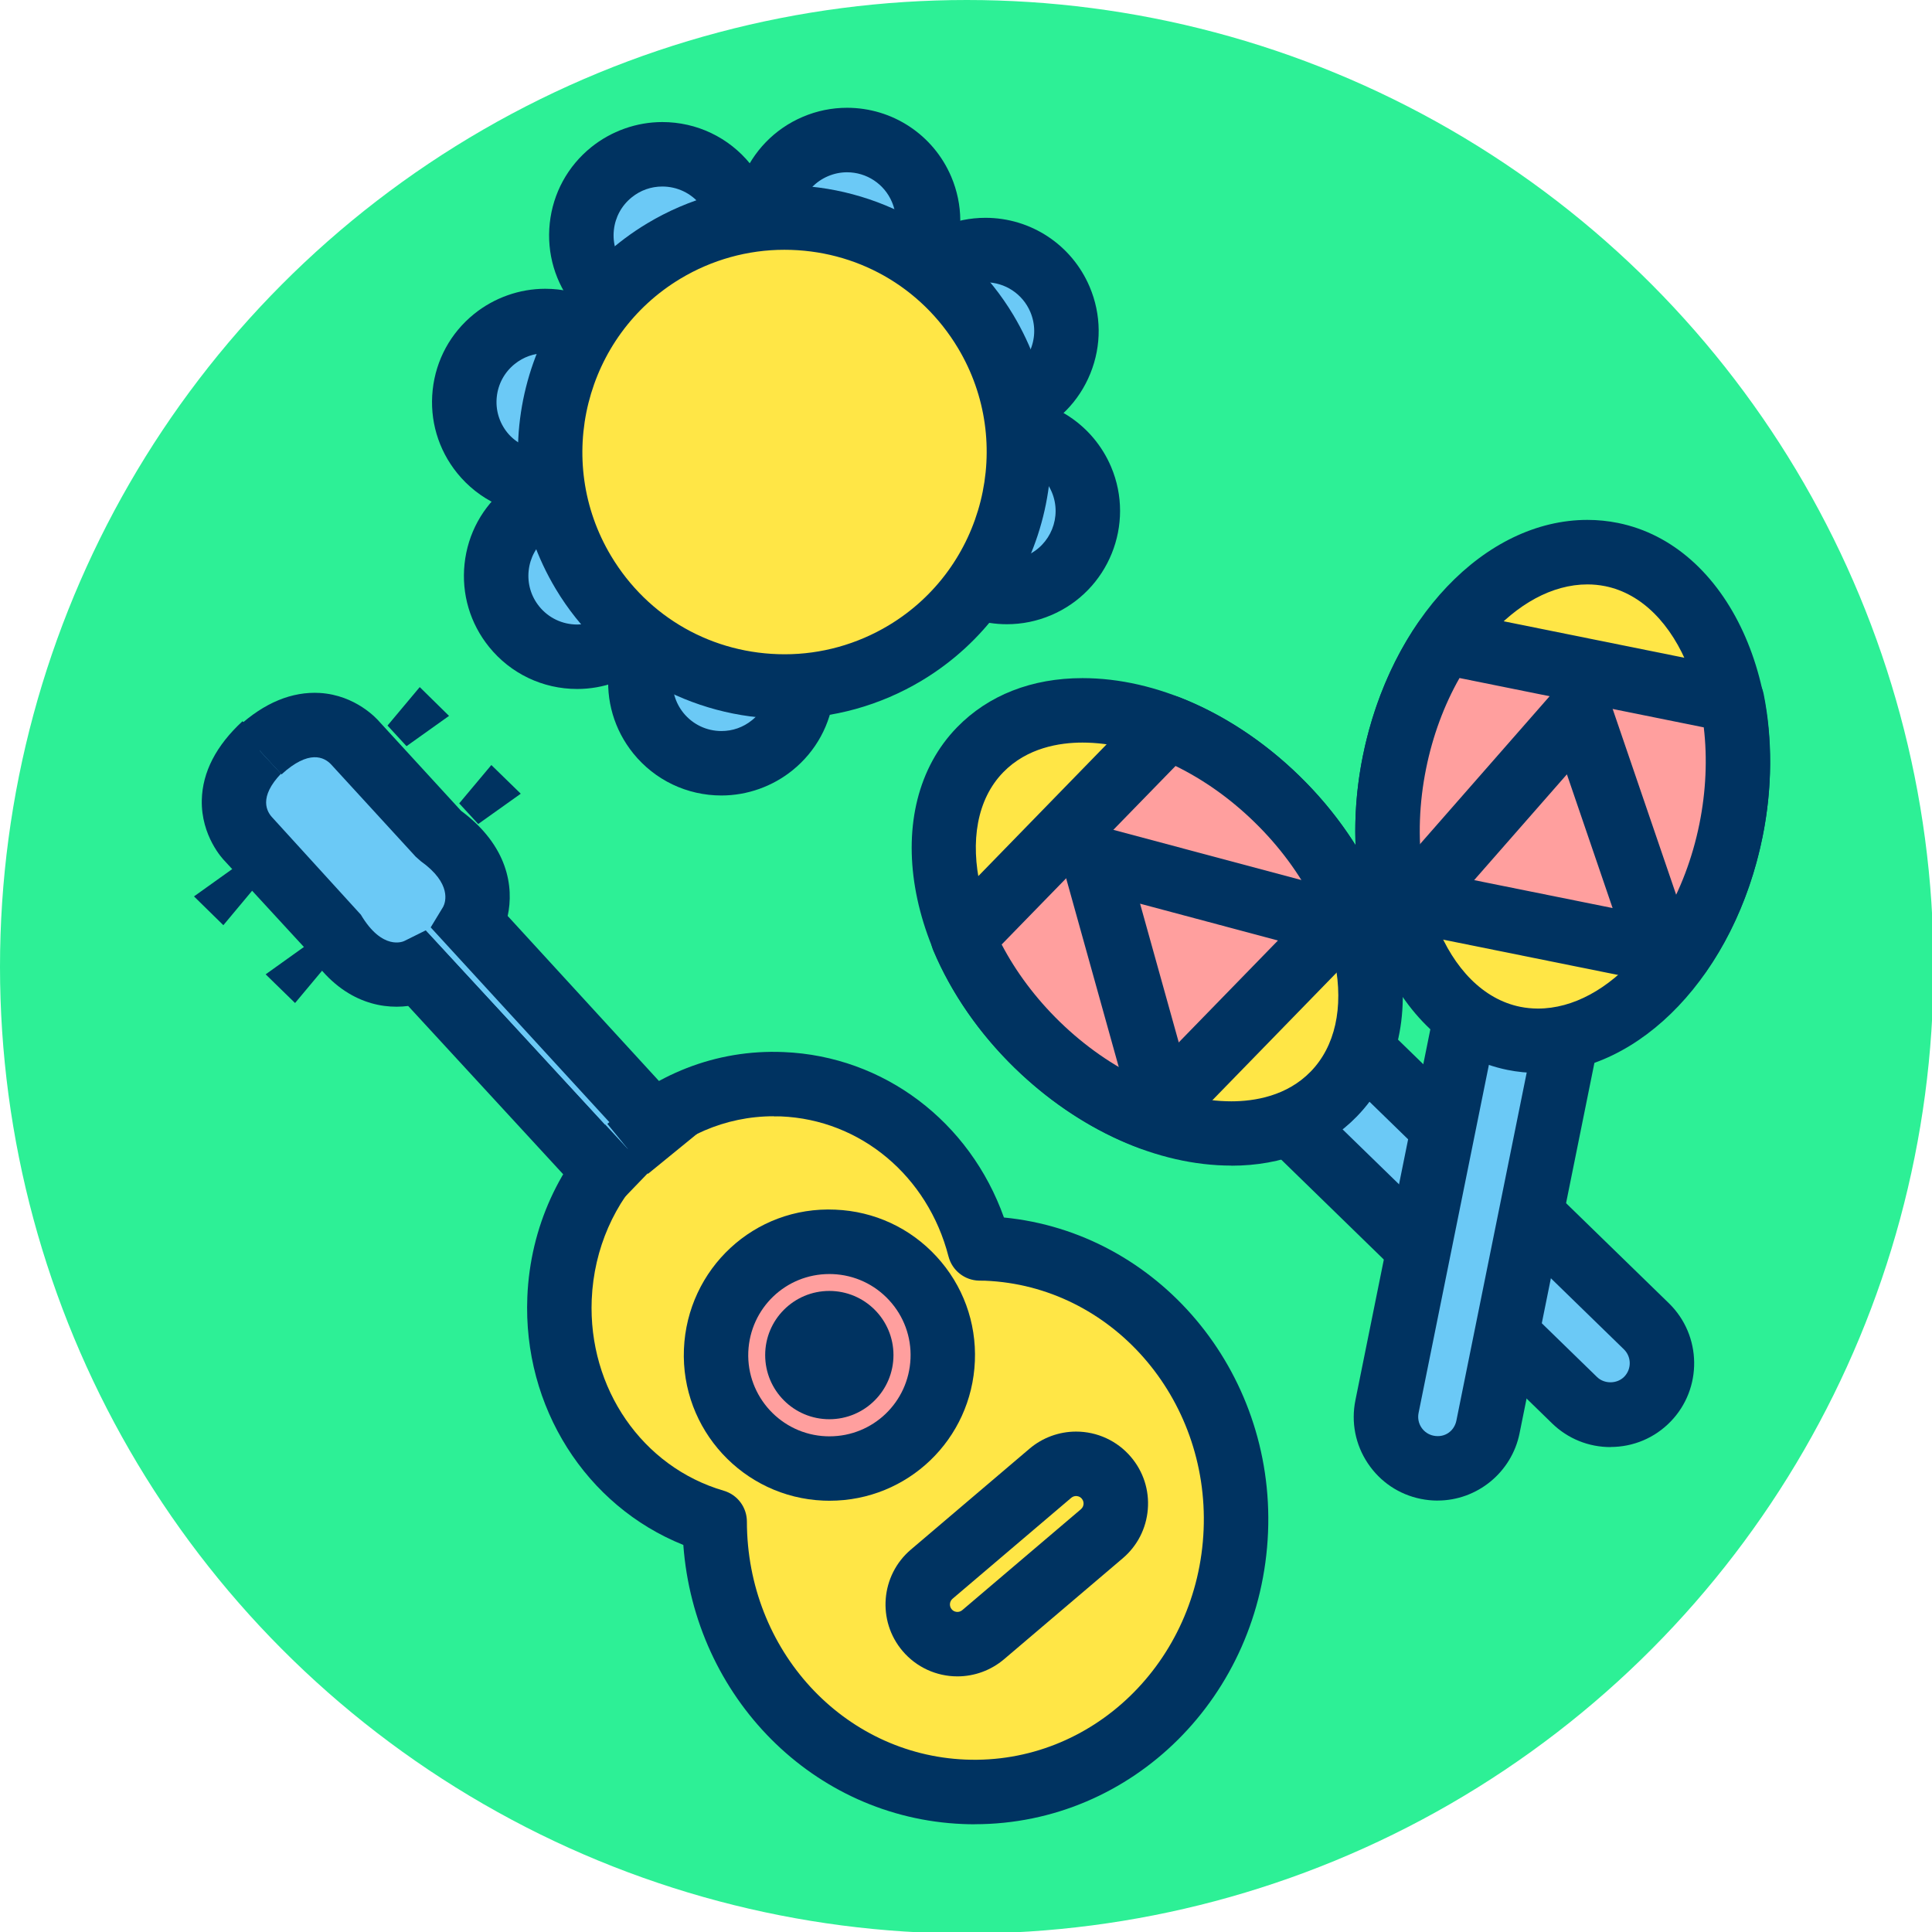
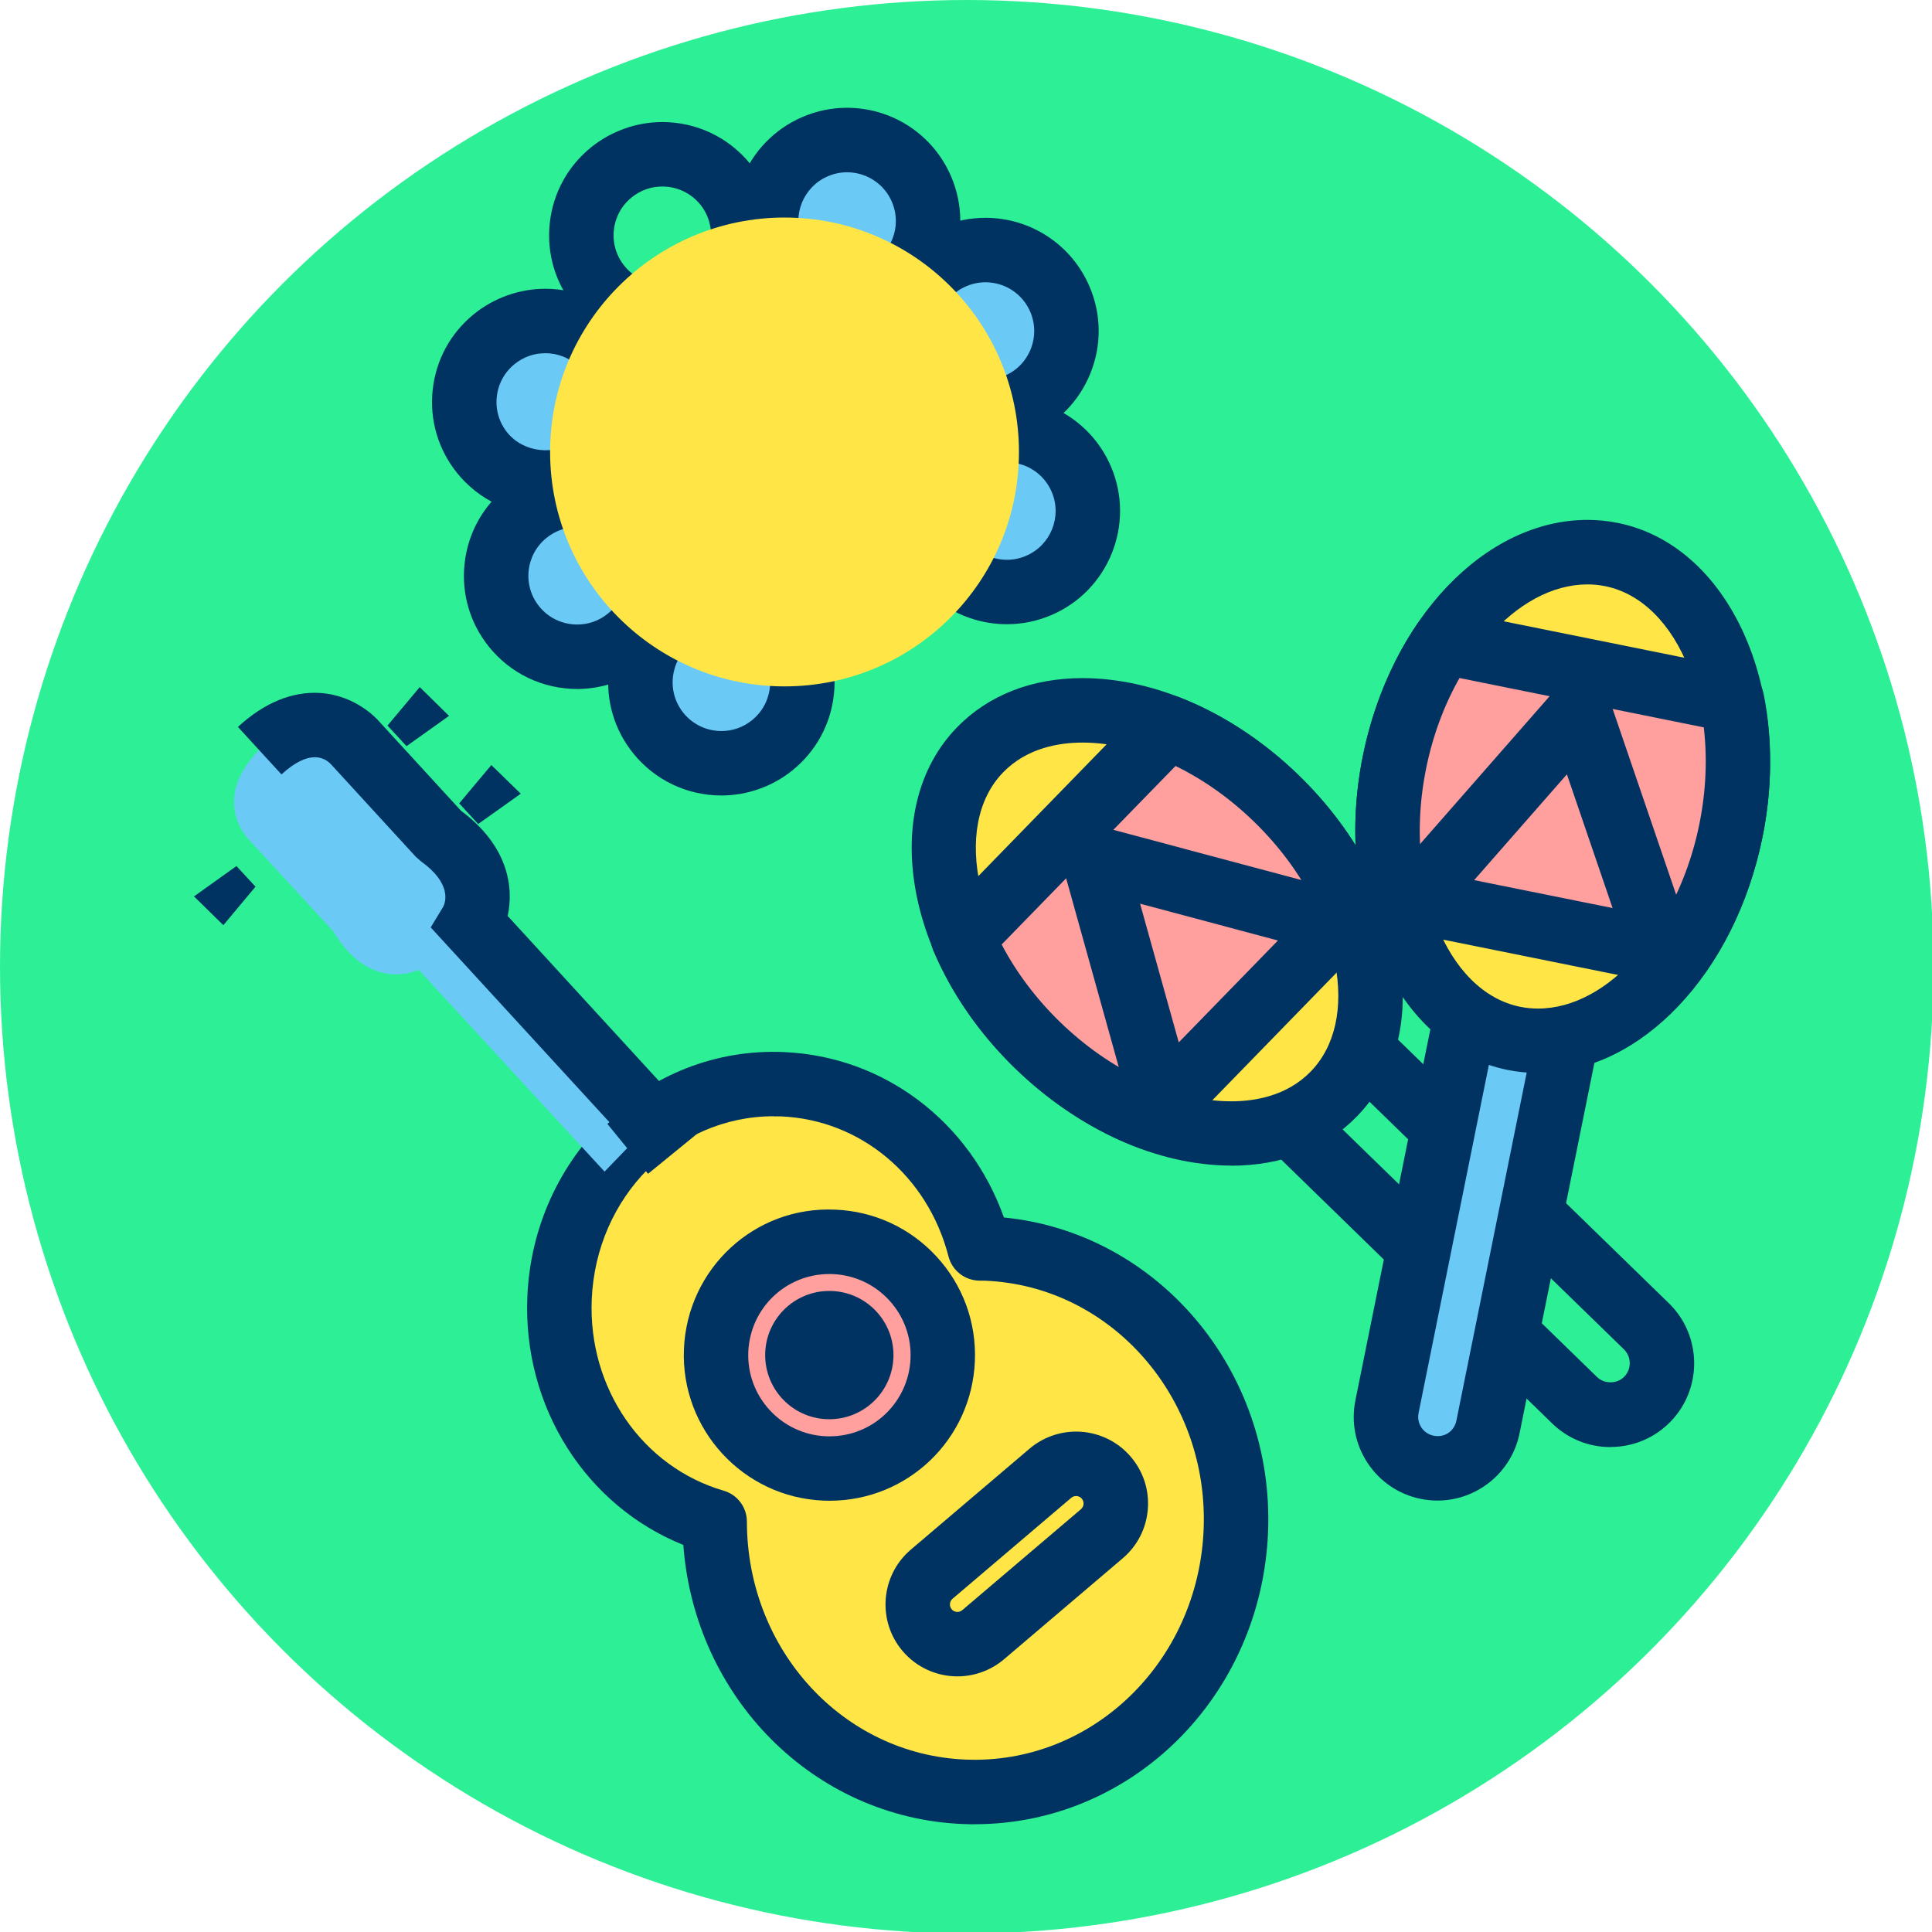
<svg xmlns="http://www.w3.org/2000/svg" xmlns:xlink="http://www.w3.org/1999/xlink" width="119.91" height="119.91" viewBox="0 0 119.905 119.905" enable-background="new 0 0 119.905 119.905">
  <defs>
    <circle id="1" cx="60" cy="60" r="60" />
    <clipPath id="0">
      <use xlink:href="#1" />
    </clipPath>
  </defs>
  <g clip-path="url(#0)">
    <circle fill="#2df096" cx="60" cy="60" r="60" />
  </g>
-   <path fill="#6bc9f6" d="m37.2 17.757c1.743 2.158 4.908 2.498 7.07.754 2.16-1.742 2.498-4.906.759-7.07-1.745-2.157-4.907-2.497-7.07-.752-2.161 1.742-2.499 4.906-.756 7.06" />
  <path fill="#003361" d="m41.11 21.626c-2.136 0-4.13-.953-5.471-2.612-1.18-1.461-1.719-3.292-1.52-5.159.2-1.866 1.114-3.542 2.576-4.721 1.245-1 2.812-1.559 4.409-1.559 2.135 0 4.128.951 5.47 2.61 2.432 3.02 1.955 7.452-1.058 9.882-1.242 1-2.807 1.559-4.406 1.559m-.005-10.05c-.697 0-1.354.232-1.898.672-.63.508-1.023 1.229-1.109 2.033s.146 1.592.654 2.22c.577.715 1.437 1.125 2.358 1.125.696 0 1.352-.232 1.895-.671 1.299-1.048 1.504-2.958.458-4.258-.576-.711-1.437-1.121-2.358-1.121" />
  <path fill="#6bc9f6" d="m29.928 28.1c1.744 2.157 4.91 2.497 7.07.754 2.161-1.742 2.499-4.906.76-7.07-1.745-2.158-4.907-2.497-7.07-.753-2.163 1.742-2.5 4.906-.758 7.07" />
  <path fill="#003361" d="m33.844 31.972c-2.136 0-4.13-.952-5.472-2.611-1.179-1.462-1.718-3.293-1.519-5.16.2-1.866 1.115-3.543 2.577-4.721 1.244-1 2.811-1.558 4.409-1.558 2.134 0 4.128.951 5.47 2.611 2.431 3.02 1.954 7.452-1.061 9.882-1.24 1-2.806 1.557-4.404 1.557m-.004-10.05c-.697 0-1.354.232-1.898.671-.63.508-1.024 1.23-1.11 2.034-.086.803.146 1.592.653 2.22 1.013 1.253 2.995 1.473 4.252.455 1.301-1.048 1.506-2.958.46-4.258-.577-.712-1.437-1.122-2.357-1.122" />
  <path fill="#6bc9f6" d="m31.908 38.893c1.742 2.157 4.908 2.496 7.06.754 2.161-1.742 2.499-4.907.759-7.07-1.745-2.158-4.907-2.497-7.07-.753-2.162 1.742-2.499 4.905-.756 7.07" />
  <path fill="#003361" d="m35.823 42.76c-0 0-0 0 0 0-2.137 0-4.131-.952-5.471-2.611-1.18-1.461-1.719-3.293-1.52-5.159.199-1.866 1.114-3.543 2.576-4.722 1.244-1 2.811-1.558 4.409-1.558 2.134 0 4.128.951 5.47 2.611 2.432 3.02 1.956 7.451-1.06 9.882-1.241 1-2.806 1.557-4.404 1.557m-.005-10.05c-.697 0-1.354.232-1.898.671-.63.508-1.023 1.23-1.109 2.033s.146 1.592.654 2.221c.576.714 1.437 1.124 2.357 1.124.697 0 1.353-.231 1.895-.67 1.301-1.048 1.505-2.957.458-4.256-.576-.713-1.437-1.123-2.357-1.123" />
  <circle fill="#6bc9f6" cx="44.771" cy="42.34" r="5.03" />
  <path fill="#003361" d="m44.774 49.37c-2.136 0-4.13-.952-5.471-2.611-1.179-1.462-1.718-3.293-1.519-5.159.199-1.867 1.113-3.543 2.575-4.721 1.245-1.01 2.812-1.559 4.409-1.559 2.134 0 4.128.952 5.47 2.611 1.179 1.463 1.717 3.295 1.517 5.161s-1.115 3.542-2.576 4.72c-1.241 1-2.806 1.558-4.405 1.558m-.004-10.05c-.697 0-1.354.232-1.898.672-.63.507-1.023 1.229-1.108 2.032-.086.804.146 1.593.653 2.222.577.713 1.437 1.124 2.358 1.124.696 0 1.351-.232 1.893-.67.632-.509 1.025-1.23 1.112-2.034.086-.804-.146-1.593-.653-2.222-.577-.713-1.437-1.124-2.357-1.124" />
  <circle fill="#6bc9f6" cx="52.57" cy="13.716" r="5.03" />
  <path fill="#003361" d="m52.57 20.742c-2.825 0-5.364-1.68-6.469-4.279-1.511-3.568.16-7.7 3.725-9.213.875-.372 1.798-.561 2.743-.561 2.825 0 5.364 1.68 6.469 4.28.732 1.729.748 3.638.045 5.378-.704 1.741-2.043 3.103-3.771 3.834-.873.372-1.795.561-2.742.561m-0-10.05c-.404 0-.802.082-1.18.242-1.536.652-2.256 2.433-1.605 3.969.475 1.117 1.568 1.841 2.786 1.841.405 0 .803-.082 1.181-.243.745-.315 1.32-.901 1.623-1.65.304-.75.297-1.573-.019-2.316-.474-1.118-1.569-1.843-2.786-1.843" />
  <circle fill="#6bc9f6" cx="61.15" cy="20.544" r="5.03" />
  <path fill="#003361" d="m61.16 27.569c-2.825 0-5.365-1.679-6.47-4.279-1.511-3.569.16-7.7 3.725-9.212.875-.372 1.799-.56 2.744-.56 2.825 0 5.363 1.68 6.467 4.281.732 1.727.749 3.637.046 5.376-.704 1.741-2.042 3.103-3.77 3.834-.873.371-1.795.56-2.742.56m-0-10.05c-.405 0-.803.082-1.181.242-1.536.652-2.256 2.432-1.605 3.968.475 1.117 1.569 1.841 2.787 1.841.405 0 .802-.081 1.18-.242.745-.315 1.32-.901 1.623-1.65.303-.75.296-1.572-.019-2.316-.475-1.12-1.568-1.843-2.785-1.843" />
  <path fill="#6bc9f6" d="m67.12 29.752c1.082 2.554-.11 5.506-2.664 6.588-2.554 1.085-5.505-.107-6.592-2.659-1.08-2.557.108-5.505 2.667-6.59 2.555-1.086 5.504.106 6.589 2.661" />
  <path fill="#003361" d="m62.49 38.741c-2.823 0-5.363-1.678-6.47-4.276-1.51-3.573.163-7.704 3.726-9.215.875-.372 1.798-.56 2.744-.56 2.824 0 5.362 1.68 6.467 4.281 1.513 3.569-.159 7.7-3.725 9.211-.873.37-1.796.559-2.742.559m0-10.05c-.405 0-.803.081-1.181.242-1.536.651-2.257 2.433-1.606 3.971.475 1.115 1.569 1.838 2.787 1.838.405 0 .802-.081 1.18-.242 1.537-.651 2.256-2.43 1.604-3.967-.474-1.118-1.568-1.842-2.784-1.842" />
  <circle fill="#ffe646" cx="48.69" cy="28.05" r="14.549" />
-   <path fill="#003361" d="m48.704 44.602c-5.79 0-11.233-3.081-14.207-8.04-4.693-7.825-2.145-18.01 5.682-22.705 2.573-1.542 5.511-2.358 8.497-2.358 5.789 0 11.233 3.081 14.207 8.04 4.693 7.826 2.145 18.01-5.682 22.705-2.573 1.542-5.511 2.358-8.497 2.358m-.028-29.1c-2.262 0-4.488.619-6.44 1.789-5.934 3.559-7.867 11.283-4.309 17.217 2.29 3.819 6.318 6.098 10.777 6.098 2.262 0 4.488-.619 6.44-1.789 5.934-3.559 7.867-11.283 4.309-17.217-2.29-3.818-6.319-6.098-10.777-6.098" />
  <path fill="#ffe646" d="m61.23 77.48c-.141-.006-.28-.004-.422-.007-1.46-5.675-6.316-9.946-12.251-10.19-7.322-.302-13.514 5.646-13.828 13.282-.269 6.53 3.851 12.18 9.629 13.867.012 8.975 6.801 16.407 15.485 16.765 8.928.367 16.477-6.882 16.859-16.192.384-9.312-6.544-17.16-15.472-17.525" />
  <path fill="#003361" d="m60.49 113.22c0 0 0 0 0 0-.243 0-.487-.005-.731-.016-9.279-.382-16.653-7.871-17.35-17.321-6.04-2.423-9.962-8.549-9.681-15.391.359-8.741 7.433-15.562 15.908-15.198 6.225.256 11.553 4.317 13.671 10.267 9.53.932 16.804 9.484 16.391 19.535-.418 10.163-8.416 18.12-18.208 18.12m-12.469-43.939c-6.072 0-11.03 4.996-11.297 11.375-.227 5.512 3.142 10.391 8.191 11.865.853.249 1.438 1.029 1.439 1.917.011 7.97 5.97 14.457 13.567 14.77 7.861.321 14.441-6.067 14.779-14.276.337-8.194-5.745-15.12-13.557-15.444l-.381-.005c-.897-.019-1.672-.633-1.896-1.502-1.285-4.995-5.464-8.487-10.396-8.69-.149-.007-.299-.001-.449-.001" />
  <circle fill="#ff9f9e" cx="51.47" cy="84.1" r="7.04" />
  <g fill="#003361">
    <path d="m51.48 93.14c-.125 0-.251-.002-.377-.008-4.979-.205-8.861-4.422-8.657-9.399.205-4.984 4.367-8.891 9.399-8.658 2.412.1 4.642 1.132 6.276 2.907 1.636 1.776 2.481 4.082 2.382 6.493-.2 4.859-4.164 8.665-9.02 8.665m-.012-14.07c-2.707 0-4.914 2.122-5.03 4.83-.113 2.774 2.051 5.125 4.825 5.239l.213.004c2.707 0 4.915-2.121 5.03-4.829.056-1.344-.416-2.629-1.328-3.619-.911-.989-2.154-1.565-3.498-1.621l-.213-.004" />
    <circle cx="51.47" cy="84.1" r="3.981" />
  </g>
  <path fill="#ffe646" d="m61.02 101.45c-1.036.88-2.592.756-3.474-.281-.882-1.037-.756-2.593.281-3.476l7.365-6.263c1.037-.882 2.593-.756 3.475.281.882 1.036.755 2.592-.281 3.474l-7.366 6.265" />
  <path fill="#003361" d="m59.42 104.04c-1.312 0-2.552-.572-3.401-1.571-1.595-1.875-1.366-4.699.509-6.295l7.365-6.263c.807-.686 1.834-1.063 2.892-1.063 1.312 0 2.553.573 3.402 1.572.772.908 1.146 2.063 1.049 3.252s-.649 2.269-1.558 3.041l-7.366 6.265c-.808.685-1.835 1.062-2.892 1.062m7.364-11.192c-.078 0-.192.02-.3.11l-7.365 6.263c-.195.166-.22.461-.054.656.121.143.274.163.354.163.078 0 .193-.019.301-.11l7.365-6.264c.121-.104.155-.229.162-.317.007-.087-.006-.217-.108-.337-.121-.143-.275-.164-.355-.164" />
  <path fill="#6bc9f6" d="m16.408 46.23c-3.548 3.269-.998 5.84-.998 5.84l5.267 5.72c2.308 3.89 5.31 2.4 5.31 2.4l11.534 12.523 1.584-1.643" />
-   <path fill="#003361" d="m37.487 75.63l-12.155-13.197c-1.811.233-4.339-.336-6.262-3.434l-5.132-5.574c-.104-.103-1.464-1.541-1.414-3.773.04-1.736.891-3.382 2.528-4.892l2.711 2.941c-1.702 1.568-1.294 2.551-.898 2.997l5.531 6.071c1.346 2.267 2.647 1.658 2.701 1.629l1.344-.667 11.11 12.07.111-.115 2.879 2.777-3.056 3.171" />
  <path fill="#6bc9f6" d="m16.12 46.588c3.557-3.262 5.904-.503 5.904-.503l5.254 5.731c3.682 2.626 1.943 5.492 1.943 5.492l11.505 12.549-1.77 1.443" />
  <g fill="#003361">
    <path d="m40.22 72.851l-2.527-3.102.127-.103-11.09-12.09.778-1.283c.142-.276.546-1.443-1.395-2.827l-.313-.277-5.254-5.731c-.427-.449-1.371-.937-3.078.625l-2.703-2.948c1.642-1.505 3.357-2.209 5.088-2.108 2.229.138 3.548 1.615 3.691 1.783l5.069 5.529c2.925 2.175 3.284 4.739 2.895 6.528l12.12 13.222-3.413 2.784" />
    <path d="m24.05 45.03l1.18 1.28 2.638-1.88-1.818-1.787z" />
    <path d="m28.499 49.859l1.18 1.281 2.641-1.88-1.826-1.78z" />
-     <path d="m20.308 59.863l-1.178-1.283-2.643 1.89 1.825 1.78z" />
+     <path d="m20.308 59.863z" />
    <path d="m15.857 55.03l-1.181-1.281-2.636 1.884 1.822 1.787z" />
  </g>
-   <path fill="#6bc9f6" d="m102.18 82.33c1.264 1.233 1.29 3.256.06 4.521-1.231 1.266-3.255 1.291-4.52.062l-17.56-17.09c-1.264-1.232-1.292-3.255-.06-4.521 1.229-1.265 3.255-1.292 4.519-.061l17.561 17.09" />
  <path fill="#003361" d="m99.95 89.81c-1.36 0-2.646-.521-3.622-1.47l-17.561-17.1c-2.052-2-2.095-5.297-.097-7.349.984-1.013 2.307-1.571 3.723-1.571 1.362 0 2.649.523 3.624 1.474l17.56 17.09c2.051 2 2.095 5.298.099 7.349-.988 1.013-2.311 1.571-3.726 1.571m-17.557-23.486c-.326 0-.63.128-.856.361-.461.474-.45 1.233.022 1.694l17.559 17.09c.455.443 1.246.434 1.69-.024.46-.473.45-1.233-.022-1.694l-17.559-17.09c-.226-.22-.522-.34-.834-.34" />
  <ellipse transform="matrix(.698-.717.717.698-19.278 68.754)" fill="#ffe646" cx="71.801" cy="57.21" rx="10.654" ry="15.316" />
  <path fill="#003361" d="m76.42 72.34c-4.586 0-9.486-2.211-13.445-6.06-6.84-6.66-8.446-16.14-3.58-21.14 1.945-1.998 4.639-3.054 7.789-3.054 4.587 0 9.487 2.21 13.445 6.06 3.221 3.136 5.405 6.987 6.151 10.843.798 4.122-.115 7.78-2.57 10.302-1.944 1.998-4.638 3.055-7.79 3.055m-9.236-26.26c-1.427 0-3.439.32-4.922 1.844-3.272 3.361-1.668 10.455 3.504 15.49 3.171 3.087 7.154 4.931 10.654 4.931 1.428 0 3.44-.32 4.924-1.845 1.515-1.557 2.051-3.954 1.51-6.751-.593-3.063-2.374-6.166-5.02-8.737-3.17-3.089-7.153-4.932-10.654-4.932" />
  <path fill="#ff9f9e" d="m83.948 56.47c-.968-2.402-2.557-4.795-4.716-6.896-2.076-2.023-4.411-3.513-6.746-4.427l-12.723 13.07c.978 2.31 2.53 4.604 4.606 6.626 2.159 2.101 4.594 3.625 7.02 4.527l12.558-12.899" />
  <g fill="#003361">
    <path d="m71.39 71.37c-.234 0-.47-.041-.697-.125-2.765-1.028-5.434-2.746-7.718-4.969-2.196-2.139-3.943-4.656-5.05-7.28-.313-.741-.152-1.598.409-2.175l12.724-13.07c.562-.577 1.413-.761 2.162-.467 2.656 1.04 5.22 2.719 7.412 4.857 2.282 2.221 4.072 4.843 5.176 7.581.296.735.13 1.575-.423 2.143l-12.559 12.9c-.383.393-.902.604-1.432.604m-9.228-12.751c.895 1.713 2.123 3.35 3.603 4.792 1.555 1.513 3.312 2.738 5.141 3.591l10.661-10.951c-.901-1.805-2.174-3.529-3.729-5.04-1.479-1.441-3.147-2.625-4.885-3.472l-10.791 11.08" />
    <path d="m72.31 71.1c-.875 0-1.679-.579-1.926-1.464l-5.357-19.221 19.13 5.109c1.067.285 1.701 1.381 1.417 2.448-.285 1.067-1.384 1.703-2.448 1.416l-12.37-3.303 3.479 12.476c.297 1.064-.326 2.167-1.39 2.464-.181.05-.362.075-.539.075" />
  </g>
  <path fill="#6bc9f6" d="m86.08 87.3c-.35 1.731.771 3.418 2.501 3.765 1.729.352 3.415-.769 3.766-2.498l4.853-24.02c.348-1.731-.771-3.417-2.502-3.767-1.729-.35-3.416.771-3.766 2.5l-4.852 24.02" />
  <path fill="#003361" d="m89.22 93.13c-.347 0-.695-.035-1.037-.104-1.355-.271-2.527-1.059-3.296-2.214-.77-1.157-1.042-2.544-.767-3.906l4.852-24.02c.487-2.416 2.629-4.168 5.09-4.168.345 0 .692.035 1.032.104 2.806.567 4.63 3.312 4.066 6.121l-4.854 24.02c-.489 2.413-2.628 4.165-5.086 4.165m4.842-30.412c-.565 0-1.057.403-1.17.96l-4.852 24.02c-.062.314 0 .634.177.9.177.265.445.445.757.508.705.14 1.283-.3 1.413-.935l4.853-24.02c.129-.646-.291-1.279-.938-1.41-.081-.015-.161-.023-.24-.023" />
  <ellipse transform="matrix(-.98-.198.198-.98 182.27 117.07)" fill="#ffe646" cx="96.99" cy="49.43" rx="10.655" ry="15.317" />
  <path fill="#003361" d="m95.45 66.59c-.636 0-1.272-.063-1.894-.189-6.839-1.382-10.865-10.12-8.975-19.479 1.715-8.492 7.577-14.656 13.939-14.656.635 0 1.271.063 1.893.189 6.839 1.381 10.865 10.119 8.977 19.478-1.715 8.492-7.579 14.657-13.94 14.657m3.071-30.32c-4.394 0-8.701 4.921-10.02 11.448-1.429 7.08 1.249 13.837 5.848 14.767.36.072.73.109 1.101.109 4.394 0 8.7-4.922 10.02-11.45 1.428-7.08-1.25-13.836-5.848-14.765-.361-.072-.731-.109-1.101-.109" />
  <path fill="#ff9f9e" d="m86.55 55.671c-.556-2.529-.596-5.401 0-8.354.573-2.842 1.661-5.39 3.073-7.461l17.879 3.61c.495 2.458.51 5.228-.064 8.07-.597 2.953-1.747 5.584-3.241 7.7l-17.648-3.564" />
  <g fill="#003361">
    <path d="m104.19 61.23c-.131 0-.264-.013-.396-.04l-17.647-3.564c-.777-.157-1.388-.757-1.558-1.531-.635-2.886-.637-6.06-.006-9.18.605-3 1.774-5.835 3.381-8.191.453-.664 1.26-.993 2.048-.834l17.879 3.61c.789.159 1.406.776 1.565 1.565.563 2.798.541 5.862-.065 8.86-.63 3.12-1.863 6.05-3.567 8.458-.379.538-.992.847-1.634.847m-15.918-7.255l14.98 3.02c1.029-1.737 1.789-3.741 2.219-5.866.408-2.02.498-4.066.27-5.987l-15.16-3.062c-.956 1.679-1.666 3.599-2.074 5.622-.43 2.125-.507 4.267-.233 6.268" />
    <path d="m103.28 61.53c-.832 0-1.608-.523-1.893-1.354l-4.141-12.12-8.389 9.57c-.729.831-1.991.915-2.822.186-.831-.728-.914-1.992-.186-2.822l12.945-14.77 6.378 18.659c.357 1.045-.2 2.182-1.246 2.54-.213.072-.432.107-.646.107" />
  </g>
</svg>